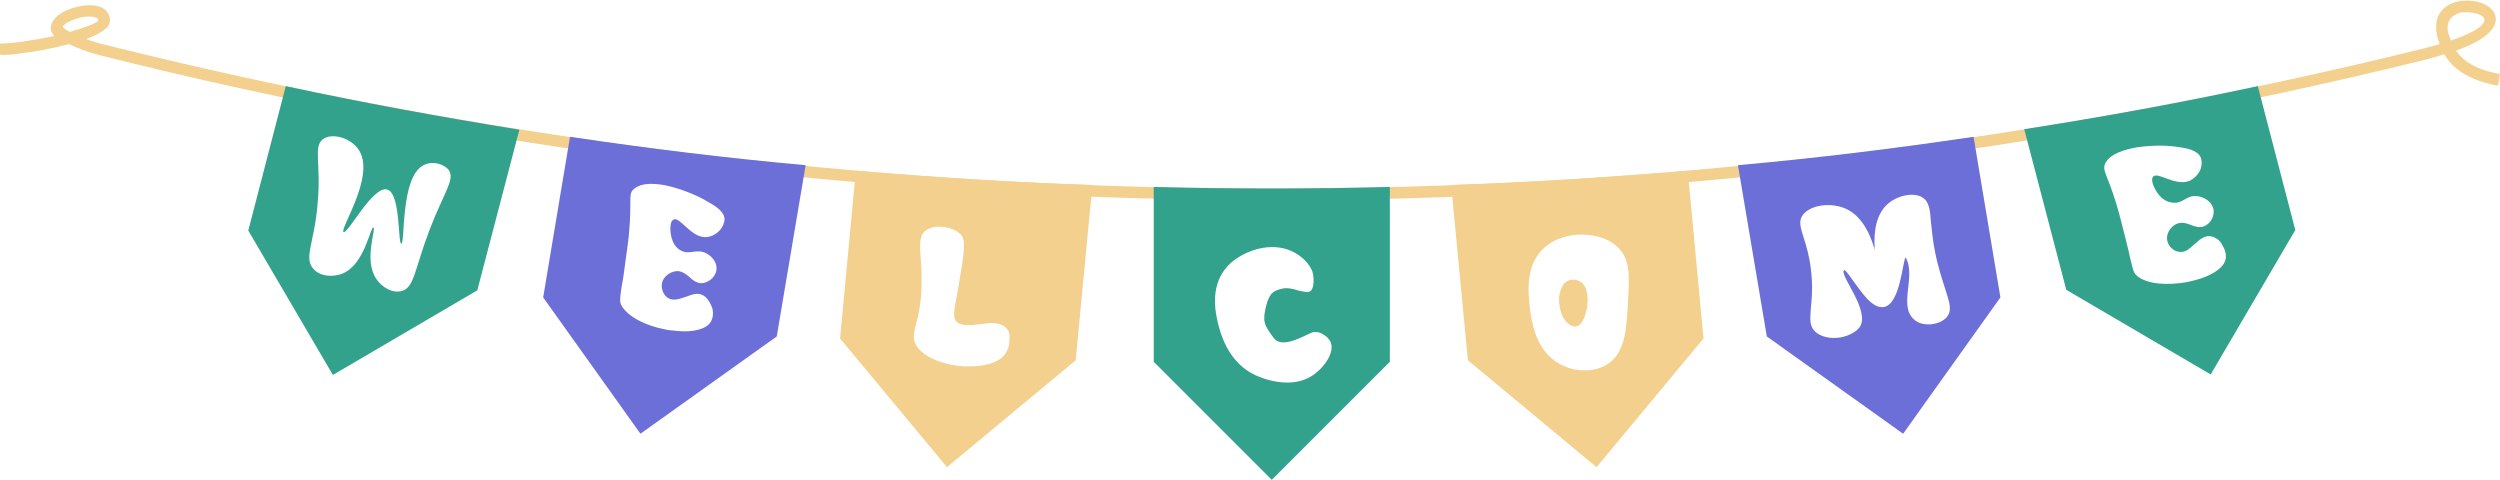
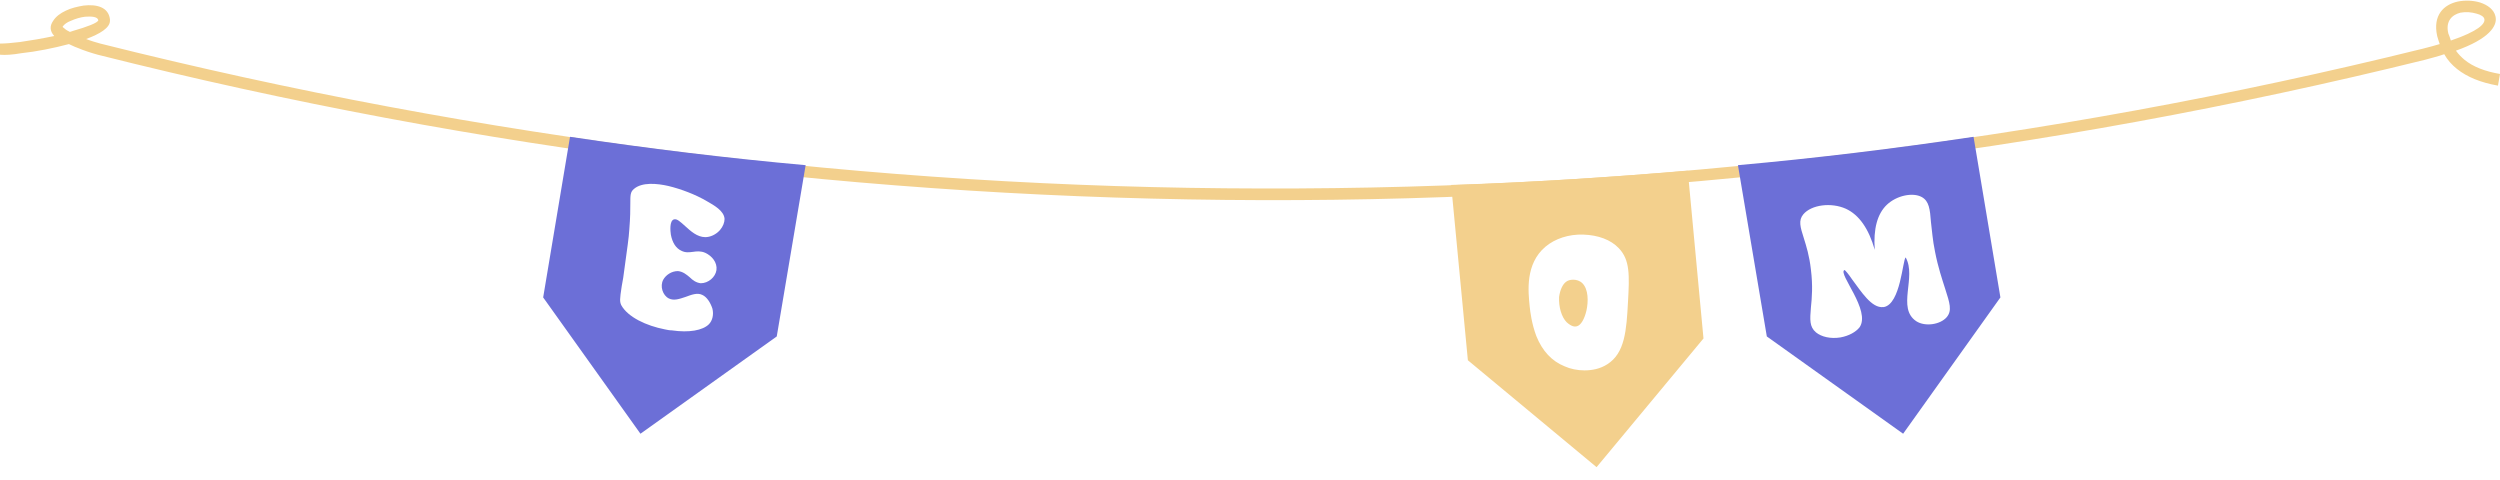
<svg xmlns="http://www.w3.org/2000/svg" fill="#f3d08d" height="94.7" preserveAspectRatio="xMidYMid meet" version="1" viewBox="0.0 -0.1 493.4 94.7" width="493.4" zoomAndPan="magnify">
  <g id="change1_1">
    <path d="M483.7,7.9c5.3-1.8,6.9-3.3,6.6-4.3c-0.1-0.4-0.7-0.8-1.5-1c-1-0.3-2.1-0.4-3.2-0.2c-1.6,0.4-3,1.6-2.4,4.1 C483.4,7,483.6,7.5,483.7,7.9 M13.8,6.2L14.4,6c2.8-0.8,4.9-1.6,5-2.1c-0.1-0.7-1.3-0.8-2.6-0.7c-0.9,0.1-1.9,0.4-2.8,0.8 c-0.8,0.3-1.3,0.7-1.6,1.1c-0.1,0.1,0,0.2,0.3,0.4C13,5.8,13.4,6,13.8,6.2z M0,8.5c0.9,0,2.3-0.1,3.9-0.3C6,7.9,8.4,7.5,10.7,7 C9.8,6,9.8,5,10.5,4C11,3.2,11.9,2.5,13,2c1-0.5,2.3-0.8,3.5-1c2.6-0.3,4.9,0.3,5.2,2.7c0,0.1,0,0.2,0,0.3c0,1.4-2,2.6-4.7,3.6 C18,8,19.1,8.3,19.8,8.5C95.1,27.4,172,37,249,37.1c77,0.2,154-9,229.2-27.6c1.2-0.3,2.3-0.6,3.3-0.9c-0.2-0.5-0.3-1-0.5-1.6 c-0.9-4.1,1.3-6.2,4.1-6.8c1.5-0.3,3.1-0.2,4.4,0.2c1.5,0.5,2.7,1.4,3,2.7c0.5,1.9-1.3,4.5-7.8,6.8c0.5,0.7,1.1,1.3,1.7,1.8 c1.7,1.4,4.1,2.3,7,2.8l-0.4,2.3c-3.4-0.6-6.1-1.7-8.1-3.3c-1-0.8-1.9-1.8-2.5-2.9c-1.1,0.4-2.4,0.7-3.8,1.1 C403.3,30.3,326.1,39.6,249,39.4c-77.2-0.2-154.3-9.7-229.7-28.7c-1.1-0.3-2.7-0.8-4.1-1.4c-0.6-0.2-1.1-0.5-1.6-0.7 c-3,0.8-6.5,1.5-9.4,1.8C2.5,10.7,1,10.8,0,10.7L0,8.5z" />
  </g>
  <g id="change2_1">
-     <path clip-rule="evenodd" d="M254.1,75.4c1.7,0,3.5-0.4,5.1-1.5c2.4-1.7,4.4-4.8,3.3-6.7 c-0.7-1.2-2.4-2.1-3.5-1.7c-0.2,0.1-0.5,0.2-0.9,0.4c-1.9,0.9-5.4,2.7-6.8,0.6c-1.8-2.5-2.2-3.1-1.4-6.3c0.7-2.6,1.5-3,3.5-3.4 c0.7-0.1,1.8,0.1,2.7,0.4c1.2,0.3,2.2,0.5,2.6,0.1c0.9-1,0.5-3.5,0.2-4.1c-0.9-1.9-2.8-3.4-4.9-4.1c-4.1-1.3-8.6,0.5-11.1,2.7 c-4.4,4-3,9.8-2.5,12c1.3,5.3,4,8.9,8.2,10.5C249.6,74.7,251.7,75.4,254.1,75.4z M274.3,36.8v34.5L251,94.6l-23.3-23.3V36.8 C243.2,37.2,258.8,37.2,274.3,36.8z" fill="#33a28c" fill-rule="evenodd" />
-   </g>
+     </g>
  <g id="change3_1">
-     <path clip-rule="evenodd" d="M198.3,64.4c-1.2-1-3.1-0.8-4.9-0.5c-1.8,0.2-3.4,0.4-4.5-0.4 c-0.9-0.8-0.7-1.9,0-5.5c0.2-0.9,0.3-1.8,0.5-3c1.2-6.8,1.1-8.2-0.1-9.1c-1.5-1.3-4.6-1.7-6.3-0.7c-1.6,0.9-1.5,2.7-1.3,5.6 c0.1,1.3,0.2,2.7,0.2,4.4c0,4.2-0.6,6.7-1.1,8.6c-0.5,2.1-0.8,3.3,0.4,4.8c1.8,2.2,5.7,3.4,8.9,3.6c0.3,0,0.6,0,0.9,0 c3.2,0.1,5.9-0.7,7.1-2.1c0.8-0.9,1.2-2.1,1.1-3.3C199.4,65.8,199,64.9,198.3,64.4z M168.9,33.6l-3.1,33.1l21.1,25.4l25.4-21.1 l3.3-34.6C199.9,35.9,184.4,34.9,168.9,33.6z" fill="#f3d08d" fill-rule="evenodd" />
-   </g>
+     </g>
  <g id="change4_1">
    <path clip-rule="evenodd" d="M138.6,58.1c-1-0.5-2.2,0-3.3,0.4c-1.2,0.4-2.3,0.8-3.3,0.3 c-1.2-0.6-1.8-2.4-1.1-3.7c0.5-0.9,1.6-1.7,2.9-1.7c1,0.1,1.7,0.7,2.3,1.2c0.6,0.6,1.3,1.1,2.2,1.2c1.5,0,2.9-1.2,3.1-2.6 c0.2-1.5-0.9-2.8-2.2-3.4c-0.9-0.4-1.7-0.3-2.4-0.2c-0.8,0.1-1.5,0.2-2.3-0.2c-1.1-0.5-1.8-1.6-2.1-3.2c-0.1-0.7-0.3-2.7,0.6-3 c0.6-0.2,1.3,0.5,2.2,1.3c1.1,1,2.4,2.2,4,2.2c1,0,2.1-0.5,2.9-1.4c0.6-0.7,0.9-1.5,0.9-2.2c-0.1-1.6-2.1-2.7-3.5-3.5 c-2.2-1.3-5.1-2.4-7.6-3c-2.2-0.5-5.2-0.8-6.8,0.6c-0.7,0.6-0.7,1.2-0.7,2.9c0,1.1,0,2.7-0.2,5.1c-0.1,1.7-0.4,3.6-0.9,7.3v0 c-0.2,1.7-0.4,2.9-0.6,3.9c-0.4,2.6-0.4,3-0.1,3.7c1.3,2.4,5,4.1,8.6,4.8c0.5,0.1,0.9,0.2,1.4,0.2c3.4,0.5,6.1,0,7.3-1.2 c0.7-0.7,1-1.9,0.7-3.1C140.2,59.6,139.5,58.5,138.6,58.1z M112.5,26.9l-5.3,31.7l19.2,26.9l26.9-19.2l5.7-33.8 C143.4,31.1,127.9,29.2,112.5,26.9z" fill="#6c6fd7" fill-rule="evenodd" />
  </g>
  <g id="change5_1">
-     <path clip-rule="evenodd" d="M83.6,32.5C79,34.8,80,47.9,79.2,48c-0.7,0-0.1-10-2.8-10.7 c-2.8-0.8-7.8,8.9-8.6,8.4C67,45.1,73.9,35,71,29.8c-1.5-2.7-5.5-3.8-7.3-2.4c-1.9,1.5-0.3,4.7-1,12.5c-0.6,7.8-2.8,10.8-0.9,13 c1.3,1.6,4,1.8,6,0.9c4.2-1.9,5.3-9.2,5.9-9c0.6,0.2-2,6.5,0.6,10.2c1.1,1.6,3.2,2.9,5.1,2.3c2.4-0.8,2.4-4.2,5.4-12.1 c2.8-7.3,5-9.8,3.8-11.7C87.6,32.2,85.3,31.6,83.6,32.5z M56.4,16.9L49,45.4l16.7,28.5l28.5-16.7l8.3-31.7 C87.1,23,71.7,20.2,56.4,16.9z" fill="#33a28c" fill-rule="evenodd" />
-   </g>
+     </g>
  <g id="change3_2">
    <path clip-rule="evenodd" d="M309.1,55.5c0.4-0.3,0.9-0.4,1.4-0.4c0.6,0,1.3,0.2,1.8,0.7 c1.2,1.2,1.2,3.6,0.8,5.4c-0.4,1.7-1.1,2.9-1.9,3.1c-0.4,0.1-1,0.1-2-0.8c-1-1-1.6-3-1.5-5C307.9,57.1,308.4,56,309.1,55.5z M312.7,73c1.5,0,3.1-0.3,4.5-1.2c3.5-2.2,3.8-6.7,4.1-12.3c0.3-5.3,0.4-8.3-1.8-10.6c-1.6-1.7-4.1-2.6-7-2.7 c-2.9-0.1-5.6,0.8-7.5,2.4c-4,3.4-3.4,8.8-3.1,11.8c0.1,1,0.4,3.4,1.3,5.8c1.2,3,3.1,5,5.6,6C309.9,72.7,311.3,73,312.7,73z M333.1,33.6l3.1,33.1l-21.1,25.4l-25.4-21.1l-3.3-34.6C302.1,35.9,317.6,34.9,333.1,33.6z" fill="#f3d08d" fill-rule="evenodd" />
  </g>
  <g id="change4_2">
    <path clip-rule="evenodd" d="M367,64.5c2.3-3.3-4.3-10.6-3-11.3c0.1-0.1,0.9,0.9,1.5,1.8 c1.8,2.4,3.9,5.8,6.2,5.5c0,0,0.1,0,0.1,0c3.3-0.6,3.7-9.3,4.3-9.8c2.2,3.9-1.8,10,2.1,12.6c1.7,1.1,4.7,0.7,6-0.8 c1.1-1.3,0.6-2.8-0.3-5.6c-0.6-1.9-1.4-4.2-2-7.3c-0.5-2.4-0.6-4.3-0.8-5.8c-0.2-2.7-0.4-4.2-1.8-5c-1.8-1-5-0.3-6.9,1.5 c-1.9,1.8-2.7,4.8-2.4,8.9c-1.2-4.2-3.1-6.9-5.7-8.1c-2.9-1.3-6.8-0.8-8.4,1.1c-1,1.2-0.6,2.5,0.1,4.7c0.5,1.6,1.1,3.5,1.4,6.2 c0.4,3.2,0.2,5.6,0,7.5c-0.2,2.4-0.3,3.8,1,4.9c1.1,0.9,2.9,1.3,4.8,1c0,0,0,0,0,0C364.9,66.2,366.3,65.4,367,64.5z M389.5,26.9 l5.3,31.7l-19.2,26.9l-26.9-19.2l-5.7-33.8C358.6,31.1,374.1,29.2,389.5,26.9z" fill="#6c6fd7" fill-rule="evenodd" />
  </g>
  <g id="change5_2">
-     <path clip-rule="evenodd" d="M436.1,46.5c-1.1-0.1-2.1,0.8-3,1.6c-0.9,0.8-1.8,1.7-3,1.5 c-1.4-0.1-2.6-1.6-2.4-3c0.1-1,0.9-2.2,2.1-2.6c1-0.3,1.8,0,2.6,0.3c0.8,0.3,1.6,0.6,2.5,0.3c1.4-0.5,2.3-2.2,1.9-3.6 c-0.4-1.4-1.9-2.3-3.3-2.4c-1-0.1-1.7,0.3-2.4,0.7c-0.7,0.4-1.3,0.7-2.3,0.6c-1.2-0.1-2.3-0.8-3.2-2.2c-0.4-0.6-1.3-2.4-0.6-3 c0.5-0.4,1.4,0,2.5,0.4c1.4,0.5,3.1,1.1,4.6,0.5c0.9-0.4,1.8-1.3,2.2-2.3c0.3-0.9,0.3-1.7,0-2.4c-0.7-1.4-2.9-1.8-4.5-2 c-2.5-0.4-5.6-0.3-8.2,0.1c-2.2,0.4-5.1,1.2-6.1,3.1c-0.4,0.9-0.2,1.4,0.4,3c0.4,1,1,2.5,1.7,4.8c0.5,1.6,1,3.5,1.9,7.1v0 c0.4,1.6,0.7,2.9,0.9,3.8c0.6,2.6,0.7,2.9,1.3,3.5c2.1,1.8,6.2,1.9,9.8,1.3c0.5-0.1,0.9-0.2,1.3-0.3c3.4-0.8,5.7-2.3,6.3-3.8 c0.4-0.9,0.2-2.1-0.5-3.2C438.2,47.3,437.1,46.6,436.1,46.5z M445.6,16.9l7.4,28.4l-16.7,28.5l-28.5-16.7l-8.3-31.7 C414.9,23,430.3,20.2,445.6,16.9z" fill="#33a28c" fill-rule="evenodd" />
-   </g>
+     </g>
</svg>